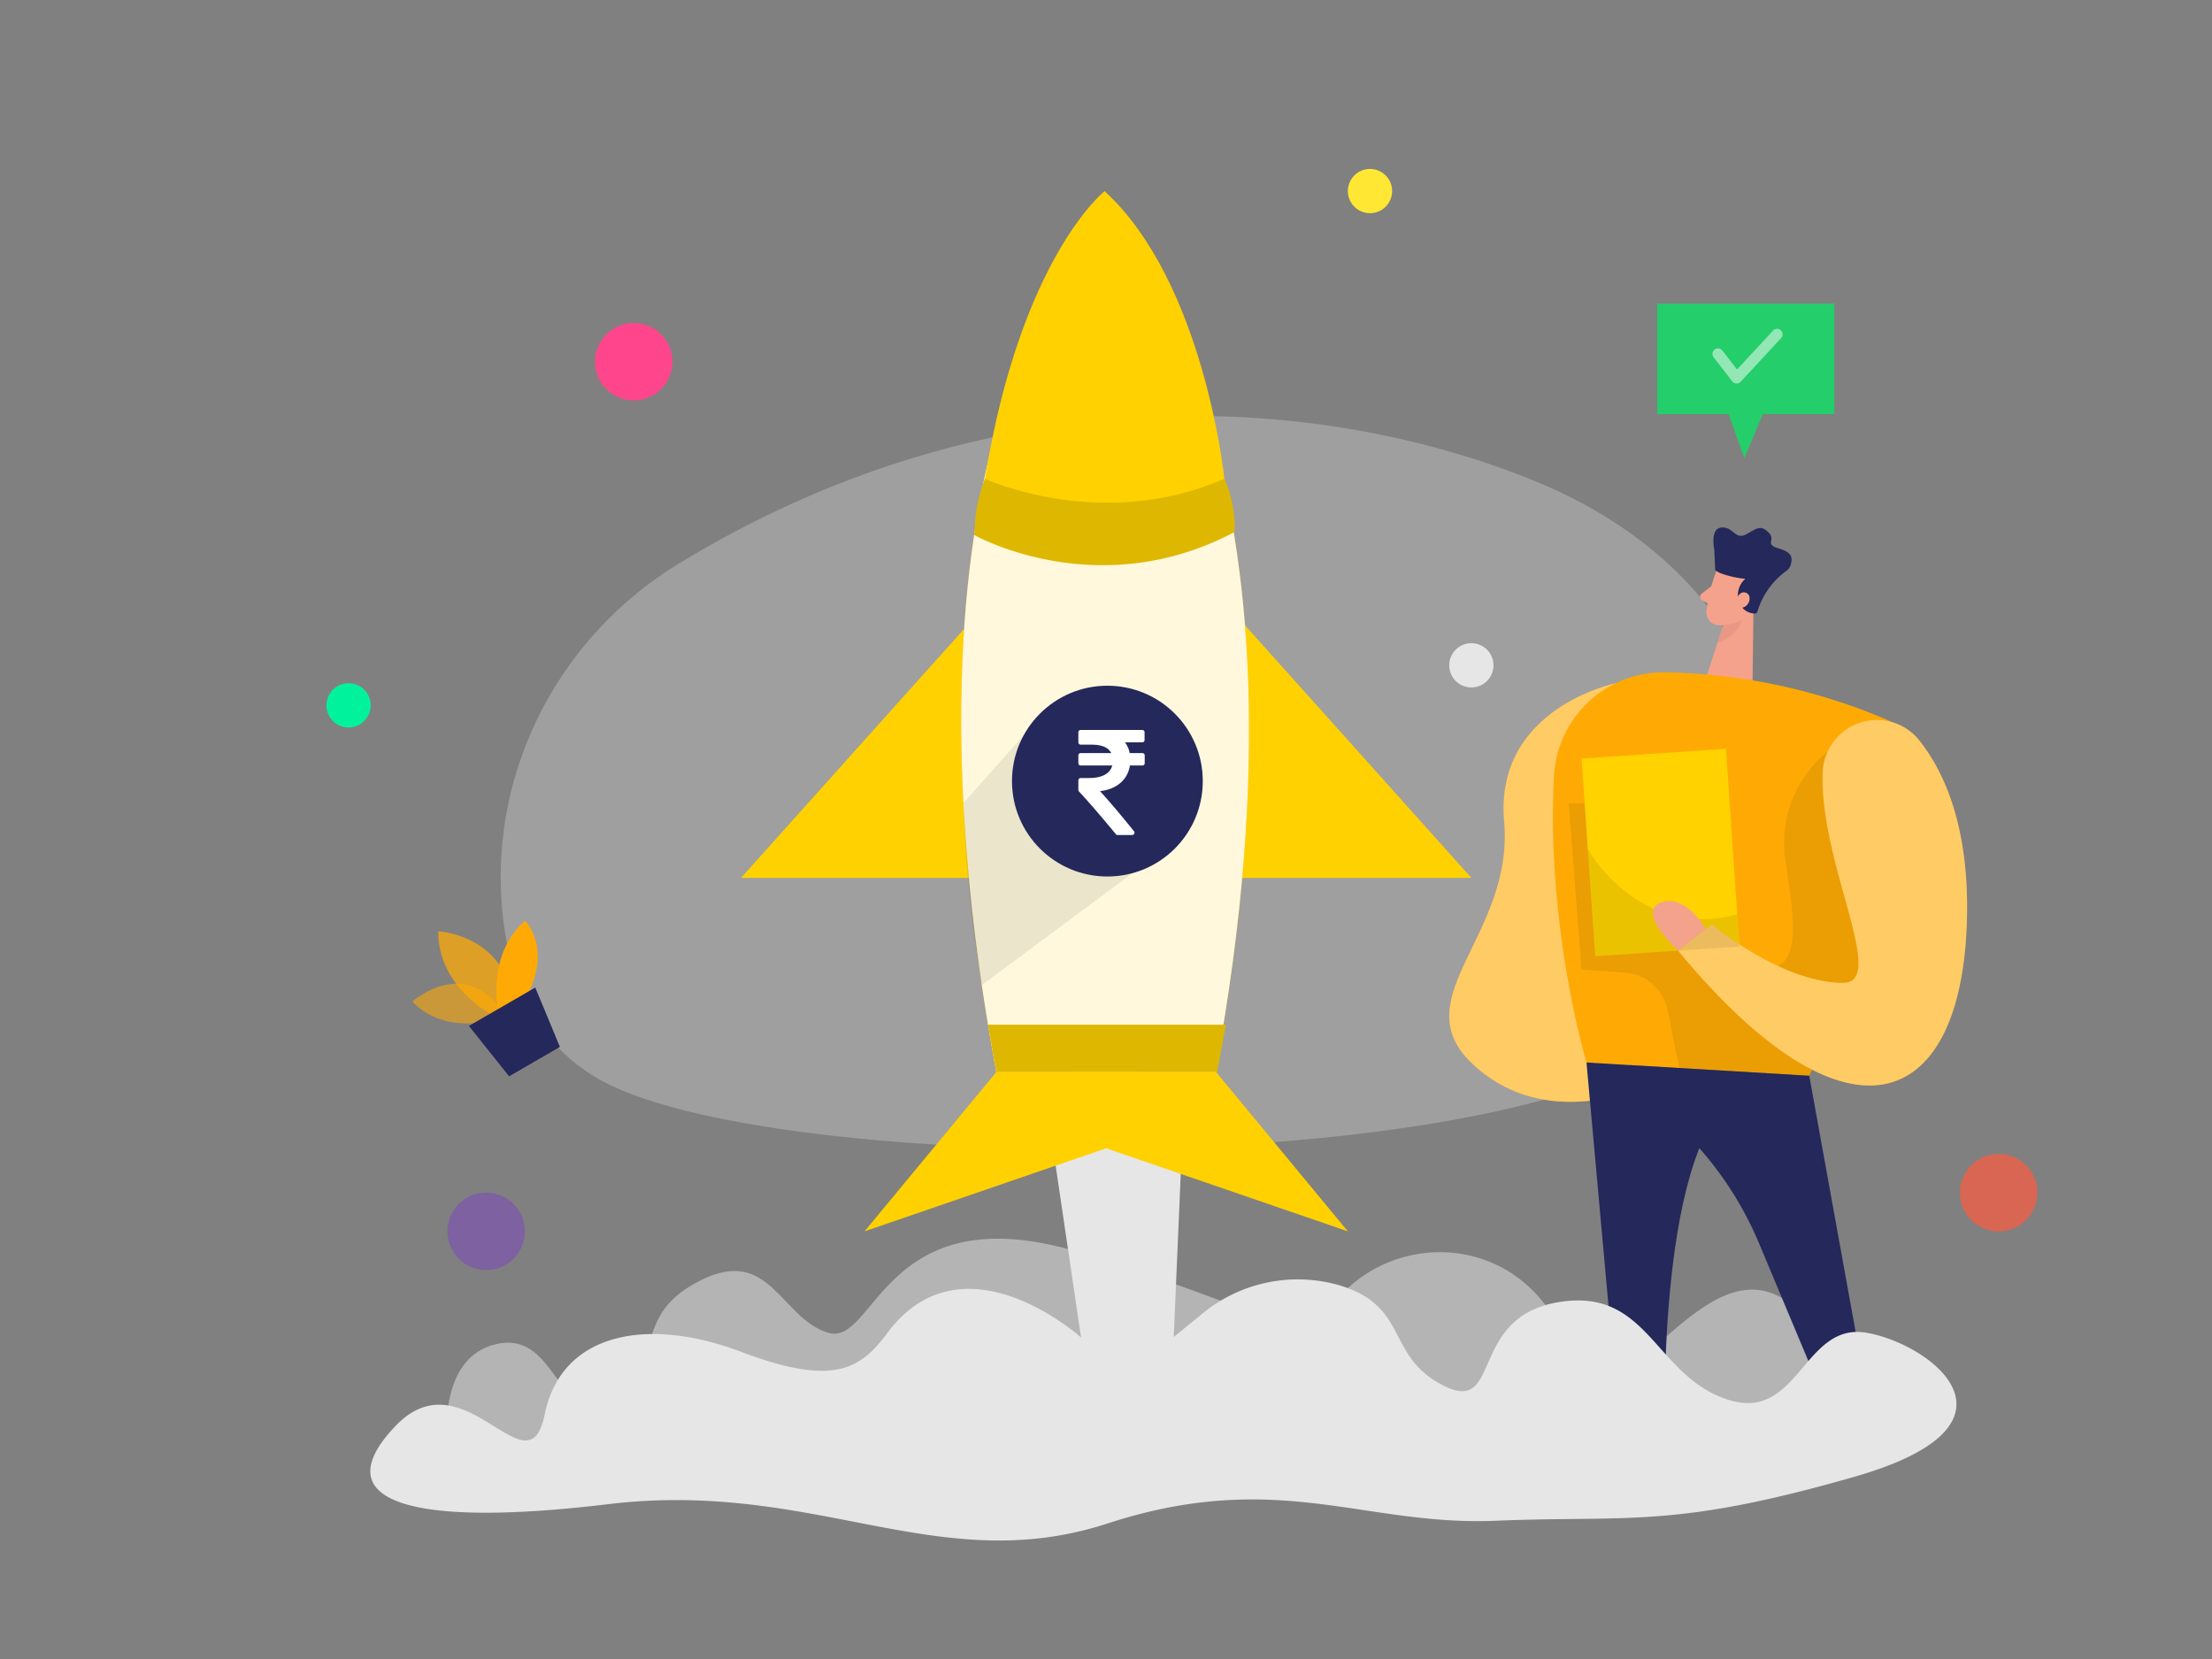
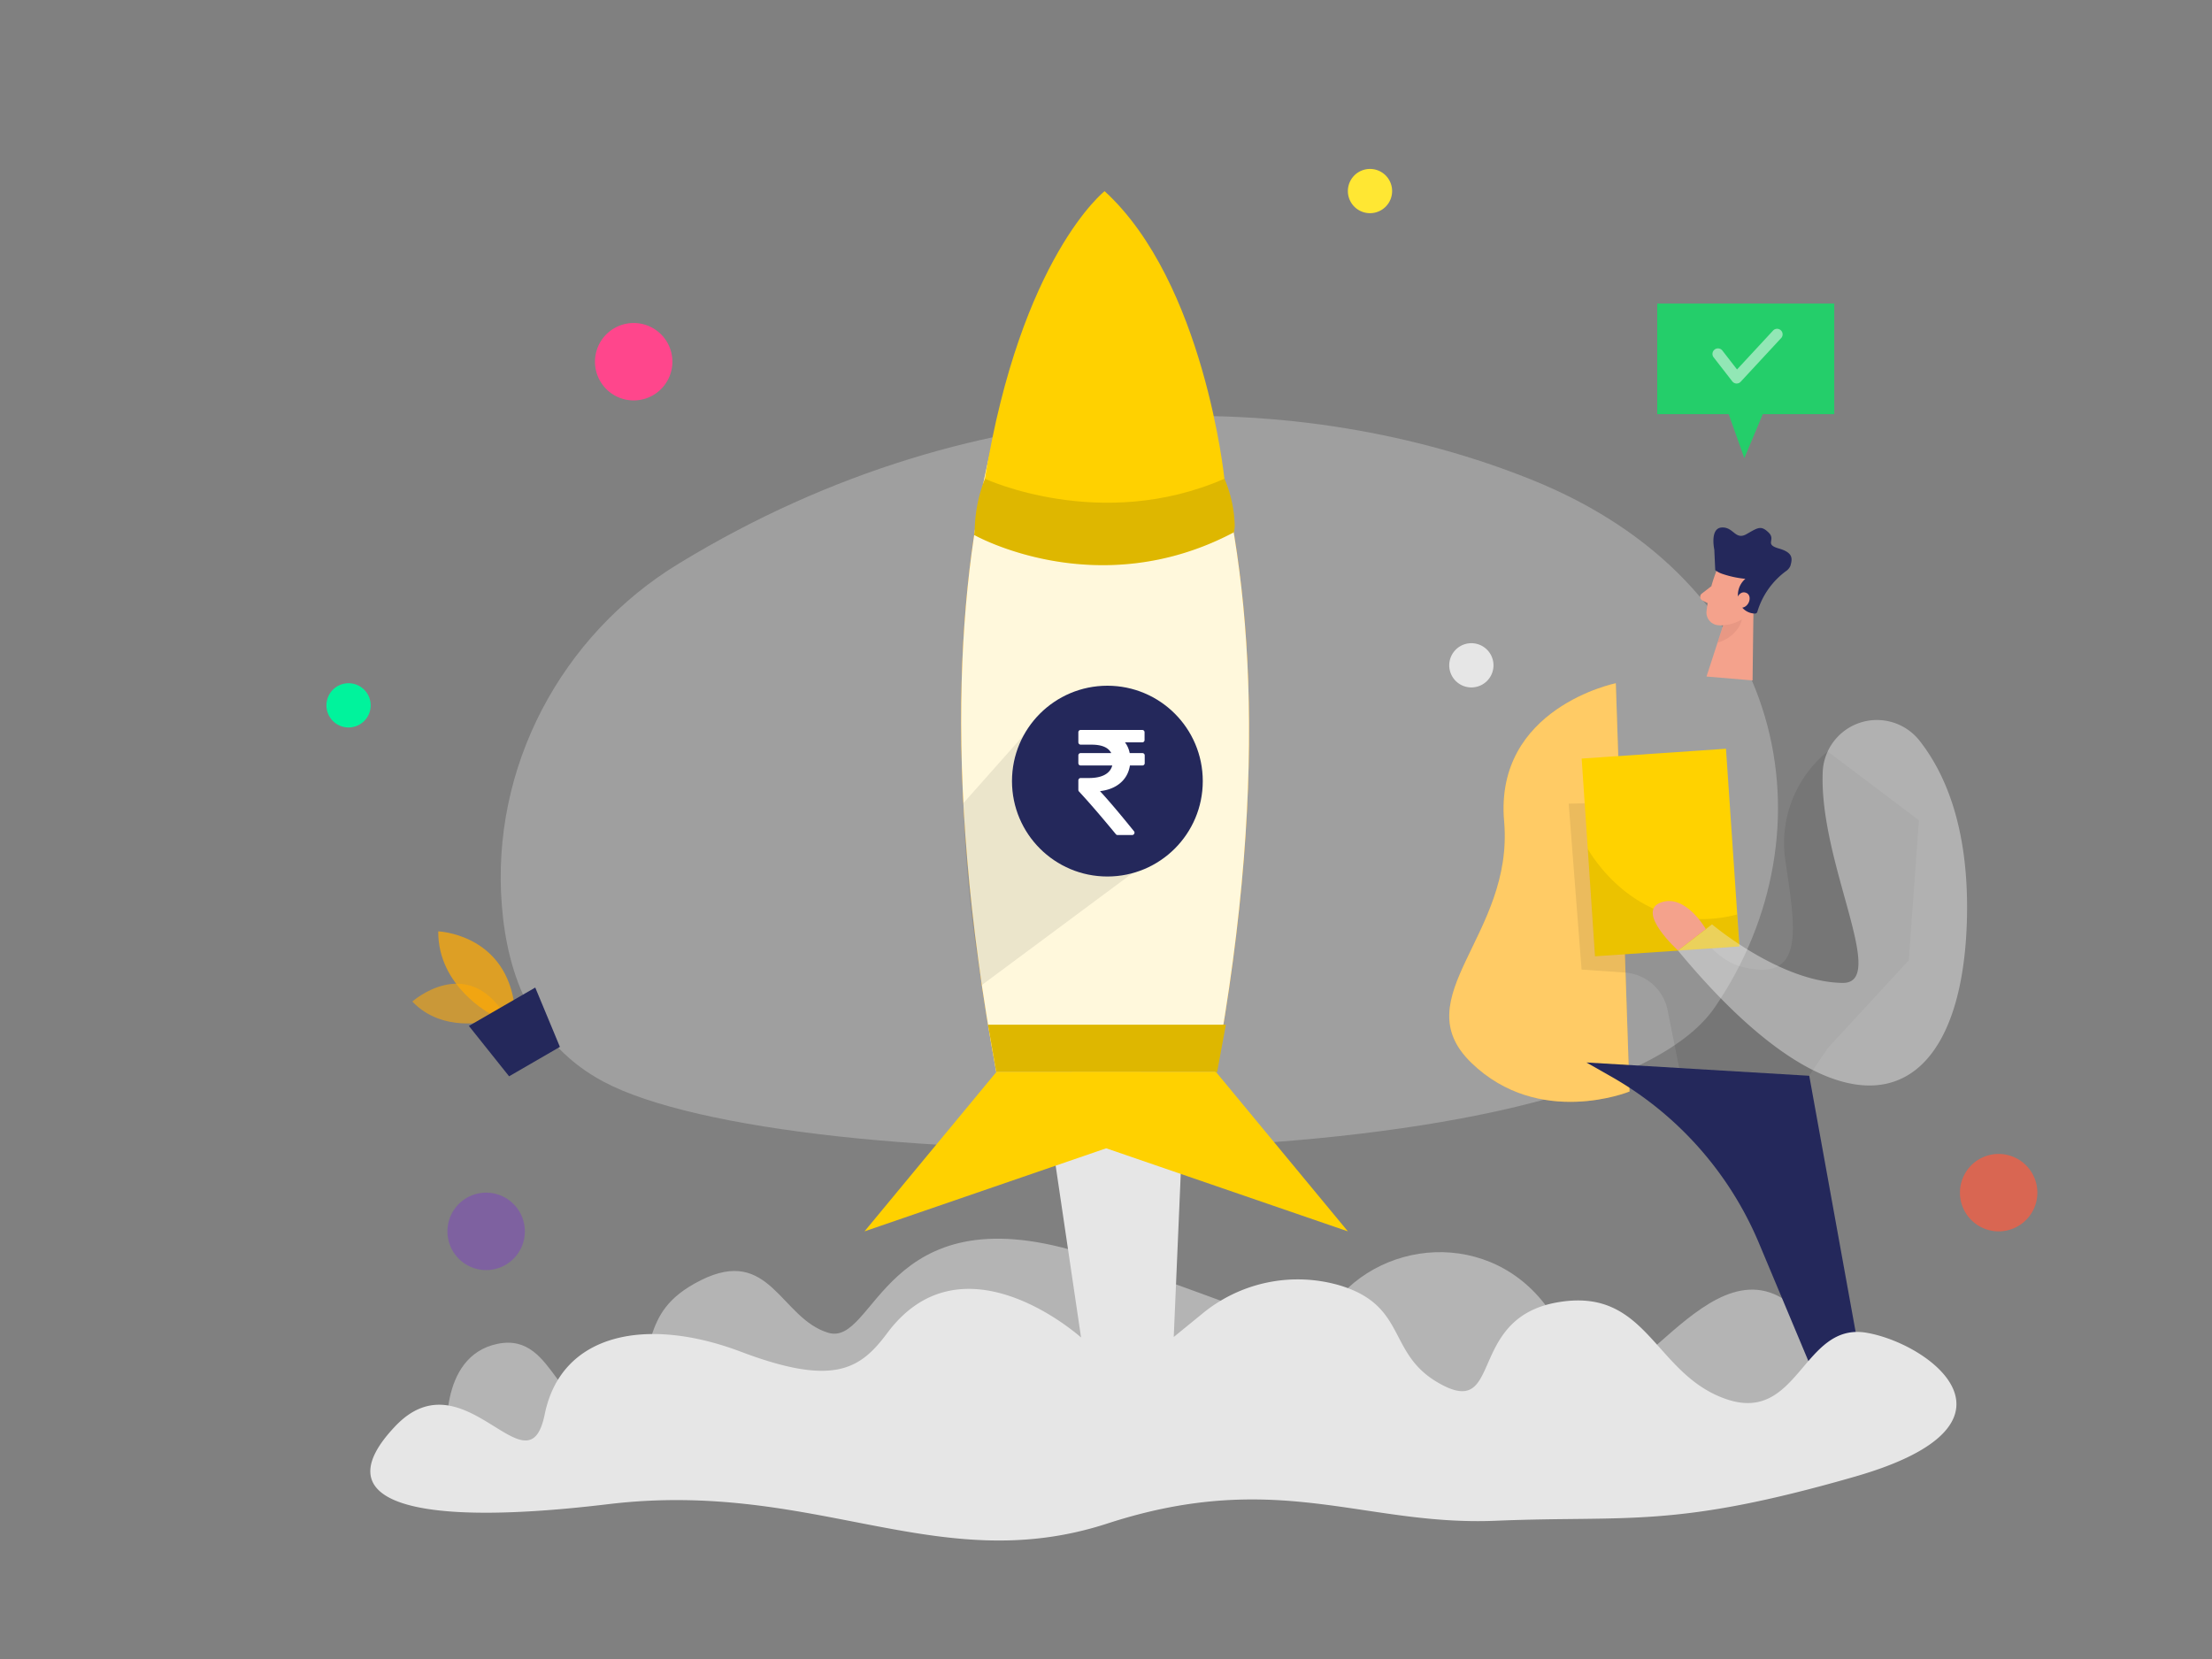
<svg xmlns="http://www.w3.org/2000/svg" width="400" height="300" fill="none">
  <rect width="100%" height="100%" fill="#808080" stroke="none" />
  <path opacity=".3" d="M122.81 101.87c-21.4 13-34.07 36.93-32.06 61.9 1 12.76 5.77 25.08 18.32 31.8 33.44 17.94 179.44 18.24 201.05-13.45 21.61-31.69 13.57-76.72-33.42-95.48-40.7-16.26-98.65-18.41-153.89 15.23z" fill="#E6E6E6" />
  <path opacity=".51" d="M80.91 260.81S79 245.25 90 243c11-2.25 10.41 15.56 20.58 8.91 10.17-6.65 3.67-14.16 16.17-20.41 12.5-6.25 14.4 6.89 23 9.5 8.6 2.61 10-25.3 45.5-14.52 35.5 10.78 37 17.12 48.49 6.44 11.49-10.68 32.59-8.92 39.93 10.83 7.34 19.75 22.6-18.51 38.59-9 15.99 9.51 9.24 24 9.24 24l-39.5 9-83.75-5.5s-98.75-1.13-100.5-1.44c-1.75-.31-26.84 0-26.84 0z" fill="#E6E6E6" />
  <path d="M292.19 123.55s-22 4.45-20.19 25c1.81 20.55-18.19 31.78-5.93 43.64 12.26 11.86 28.6 5.19 28.6 5.19l-2.48-73.83z" fill="#FFAA04" />
  <path opacity=".39" d="M292.19 123.55s-22 4.45-20.19 25c1.81 20.55-18.19 31.78-5.93 43.64 12.26 11.86 28.6 5.19 28.6 5.19l-2.48-73.83z" fill="#fff" />
  <path d="M310.4 103.21a28.794 28.794 0 00-1.82 7.46 2.3 2.3 0 00.147.896 2.308 2.308 0 001.218 1.3c.279.126.579.195.885.204a5.09 5.09 0 002.844-.55 5.093 5.093 0 002.086-2.01l2.47-3.47a4.15 4.15 0 00-.5-4.77c-1.96-2.53-6.43-1.73-7.33.94z" fill="#F4A28C" />
  <path d="M317.11 107.91l-.19 15.13-8.33-.7 3.49-10.73 5.03-3.7z" fill="#F4A28C" />
  <path d="M317.78 110.64a.422.422 0 01-.43.31 3.075 3.075 0 01-2.93-2.28 3.84 3.84 0 011.2-4 18.328 18.328 0 01-4.18-.9 4.382 4.382 0 01-1.27-.67l-.17-3.71s-.84-3.86 1.33-4c2.17-.14 2.44 2.36 4.49 1.2 2.05-1.16 2.6-1.65 4-.29 1.4 1.36-.85 2.11 1.84 2.88s2.44 1.89 2.11 3.12c-.173.411-.465.76-.84 1a14.178 14.178 0 00-5.15 7.34z" fill="#24285B" />
  <path d="M314 108.4s.54-1.7 1.78-1.19.48 3-1.33 2.68l-.45-1.49zm-4.53-2.4l-1.73 1.34a.742.742 0 00-.162.995.745.745 0 00.272.245l1.6.82.02-3.4z" fill="#F4A28C" />
  <path opacity=".31" d="M311.64 113.05A7.091 7.091 0 00315 112s-.52 3-4.41 4.23l1.05-3.18z" fill="#CE8172" />
-   <path d="M301.19 121.58a106.552 106.552 0 0139.94 8.54 15.408 15.408 0 015.139 3.549 15.395 15.395 0 012.631 17.511l-21.73 43.35-40.28-2.39s-7.34-24.36-5.87-51.91a19.799 19.799 0 0120.17-18.65z" fill="#FFAA04" />
  <path d="M327.17 194.53l12 66.28h-6l-15.09-36a62.42 62.42 0 00-26.79-30.17l-4.42-2.51 40.3 2.4z" fill="#24285B" />
  <path opacity=".08" d="M330.5 135.88a21.392 21.392 0 00-7.67 19.57c1.84 12.55 3.73 22.3-7.83 19.38-11.56-2.92-17.83-29.83-17.83-29.83l-13.5.33 2.33 30 7.83.54a8.462 8.462 0 017.72 6.78l2.11 10.47 23.51 1.39 3.33-4.95 14.67-15.91 1.83-25.32-16.5-12.45z" fill="#000" />
  <path d="M286.012 137.172l26.1-1.775 2.43 35.748-26.1 1.775-2.43-35.748z" fill="#FFD200" />
-   <path d="M286.89 192.14l6.21 68.67h8s-1.87-51.67 12.57-62.67l-26.78-6z" fill="#24285B" />
-   <path d="M329.6 139.76a9.815 9.815 0 016.749-9.071A9.81 9.81 0 01347.16 134c4.62 5.9 8.88 15.74 8.53 31.9-.75 34.5-21 43.75-52.25 6l6.15-4.75s12.31 10.44 23.58 10.59c8.39.14-4.17-21.52-3.57-37.98z" fill="#FFAA04" />
  <path opacity=".39" d="M329.6 139.76a9.815 9.815 0 016.749-9.071A9.81 9.81 0 01347.16 134c4.62 5.9 8.88 15.74 8.53 31.9-.75 34.5-21 43.75-52.25 6l6.15-4.75s12.31 10.44 23.58 10.59c8.39.14-4.17-21.52-3.57-37.98z" fill="#fff" />
  <path opacity=".08" d="M287.12 153.51s9 16.53 27 11.86l.39 5.79-26.1 1.77-1.29-19.42z" fill="#000" />
  <path d="M308.46 168s-3.68-6.5-8.18-4.78c-4.5 1.72 3.16 8.66 3.16 8.66l5.02-3.88z" fill="#F4A28C" />
  <path d="M189.8 203.37l5.69 38.49s-21.28-19.19-35-.86c-4.83 6.47-9.5 9.87-26.5 3.44S101.5 241 98.5 255.76s-14.5-11-27 2.12C59 271 72.5 276.5 110 272c37.5-4.5 59.5 13.5 90.25 3.5s46.25.5 70.25-.5 32 1.5 65-8 13.5-24.06 2-26c-11.5-1.94-12.22 16.53-25.36 12-13.14-4.53-14.14-20.44-30.64-17.47C265 238.5 272 257 260 250c-9.21-5.36-5.51-13.9-17.8-17.58a27.123 27.123 0 00-24.84 5.18l-5.11 4.17L214 201l-24.2 2.37z" fill="#E6E6E6" />
-   <path d="M175 113l-41 45.75h44.66L175 113zm50.07 0l41 45.75h-44.66l3.66-45.75z" fill="#FFD100" />
  <path opacity=".58" d="M88.35 184.65s-8.32 2.23-13.79-3.54c0 0 9.81-8.74 16.83 2.55l-3.04.99z" fill="#FFAA04" />
  <path opacity=".73" d="M88.81 183.42s-9.64-5-9.56-15c0 0 11.6.43 13.67 12.62l-4.11 2.38z" fill="#FFAA04" />
-   <path d="M90.11 182.67s-2.24-9.92 4.84-16.18c0 0 4.68 4.56.65 13l-5.49 3.18z" fill="#FFAA04" />
  <path d="M84.79 185.52l7.27 9.11 9.19-5.32-4.46-10.73-12 6.94z" fill="#24285B" />
  <path d="M199.15 39.79v-.27l-.14.13-.14-.13v.28c-3.56 3.58-39.3 42.79-18.71 154.07h39.58c20.58-111.4-16.94-150.58-20.59-154.08z" fill="#FFAA04" />
  <path opacity=".11" d="M223.1 96.29l1.14 7.88a73.88 73.88 0 01-33.83 5.43 18.36 18.36 0 00-16.2 7.09s1.16-16.21 1.94-19.94l46.95-.46z" fill="#3B1E59" />
  <path d="M199.15 39.79v-.27l-.14.13-.14-.13v.28c-3.56 3.58-39.3 42.79-18.71 154.07h39.58c20.58-111.4-16.94-150.58-20.59-154.08z" fill="#FFF8DC" />
  <path opacity=".08" d="M185.25 132.8l-11 12.39a215.158 215.158 0 003.33 32.91l27.85-20.68-20.18-24.62z" fill="#000" />
  <path d="M178.66 185.3l1.5 8.57h39.93l1.58-8.57h-43.01zm-.56-98.73l-.08.23a26.755 26.755 0 00-1.76 9.2l-.11.73s22.21 12.61 46.95-.46c.121-.436.178-.888.17-1.34a23.058 23.058 0 00-1.86-8.38H178.1v.02z" fill="#FFD200" />
  <path opacity=".13" d="M178.66 185.3l1.5 8.57h39.93l1.58-8.57h-43.01zm-.56-98.73l-.08.23a26.755 26.755 0 00-1.76 9.2l-.11.73s22.21 12.61 46.95-.46c.121-.436.178-.888.17-1.34a23.058 23.058 0 00-1.86-8.38H178.1v.02z" fill="#000" />
  <path d="M178.1 86.57s21 9.76 43.31 0c0 0-3.63-35.48-21.66-52 0-.02-15.12 11.91-21.65 52z" fill="#FFD100" />
  <path d="M200.25 158.5c9.527 0 17.25-7.723 17.25-17.25 0-9.527-7.723-17.25-17.25-17.25-9.527 0-17.25 7.723-17.25 17.25 0 9.527 7.723 17.25 17.25 17.25z" fill="#24285B" />
  <path d="M206.88 136.305a.417.417 0 00-.308-.122h-2.285c-.151-.746-.436-1.394-.855-1.943h3.114c.124 0 .227-.04.307-.121a.424.424 0 00.12-.31v-1.377c0-.126-.04-.23-.12-.311a.418.418 0 00-.308-.121h-11.117a.418.418 0 00-.308.121.424.424 0 00-.12.311v1.794c0 .117.042.219.127.304a.408.408 0 00.301.128h1.937c1.88 0 3.074.508 3.581 1.525h-5.518a.414.414 0 00-.308.121.424.424 0 00-.12.311v1.376c0 .126.04.23.12.311.08.081.183.121.308.121h5.706c-.196.738-.653 1.3-1.37 1.687-.717.387-1.664.58-2.84.58h-1.496a.412.412 0 00-.301.128.417.417 0 00-.127.304v1.714c0 .117.04.216.12.297 1.711 1.835 3.929 4.403 6.655 7.705.08.108.191.162.334.162h2.606c.187 0 .316-.081.387-.243.089-.162.072-.315-.053-.459-2.601-3.221-4.646-5.632-6.134-7.233 1.515-.18 2.744-.675 3.689-1.484.944-.81 1.518-1.862 1.723-3.158h2.245c.125 0 .228-.04.308-.121a.424.424 0 00.12-.31v-1.377a.422.422 0 00-.12-.31z" fill="#fff" />
  <path d="M180.16 193.87l-23.83 28.8 49.92-17.16v-11.64h-26.09z" fill="#FFD100" />
  <path d="M219.91 193.87l23.83 28.8-49.92-17.16v-11.64h26.09z" fill="#FFD100" />
  <path d="M87.91 229.67a7 7 0 100-14 7 7 0 000 14z" fill="#7915F5" fill-opacity=".28" />
  <path d="M114.59 72.41a7 7 0 100-14 7 7 0 000 14z" fill="#FF468C" />
  <path d="M361.42 222.67a7 7 0 100-14 7 7 0 000 14z" fill="#F55E43" fill-opacity=".76" />
  <path d="M266.07 124.31a4 4 0 100-8 4 4 0 000 8z" fill="#E6E6E6" />
  <path d="M63.03 131.55a4 4 0 100-8 4 4 0 000 8z" fill="#00F39C" />
  <path d="M247.74 38.55a4 4 0 100-8 4 4 0 000 8z" fill="#FFE733" />
  <path d="M299.68 54.89v20h12.92l2.83 7.96 3.34-7.96h12.92v-20h-32.01z" fill="#24CE6A" />
  <path opacity=".5" d="M314.07 69.35H314a.996.996 0 01-.74-.38l-3.38-4.35a.998.998 0 01-.08-1.11.997.997 0 011.365-.376c.114.065.214.152.295.256l2.65 3.42 6.56-7.08a1 1 0 011.46 1.36L314.8 69a.992.992 0 01-.73.35z" fill="#fff" />
</svg>